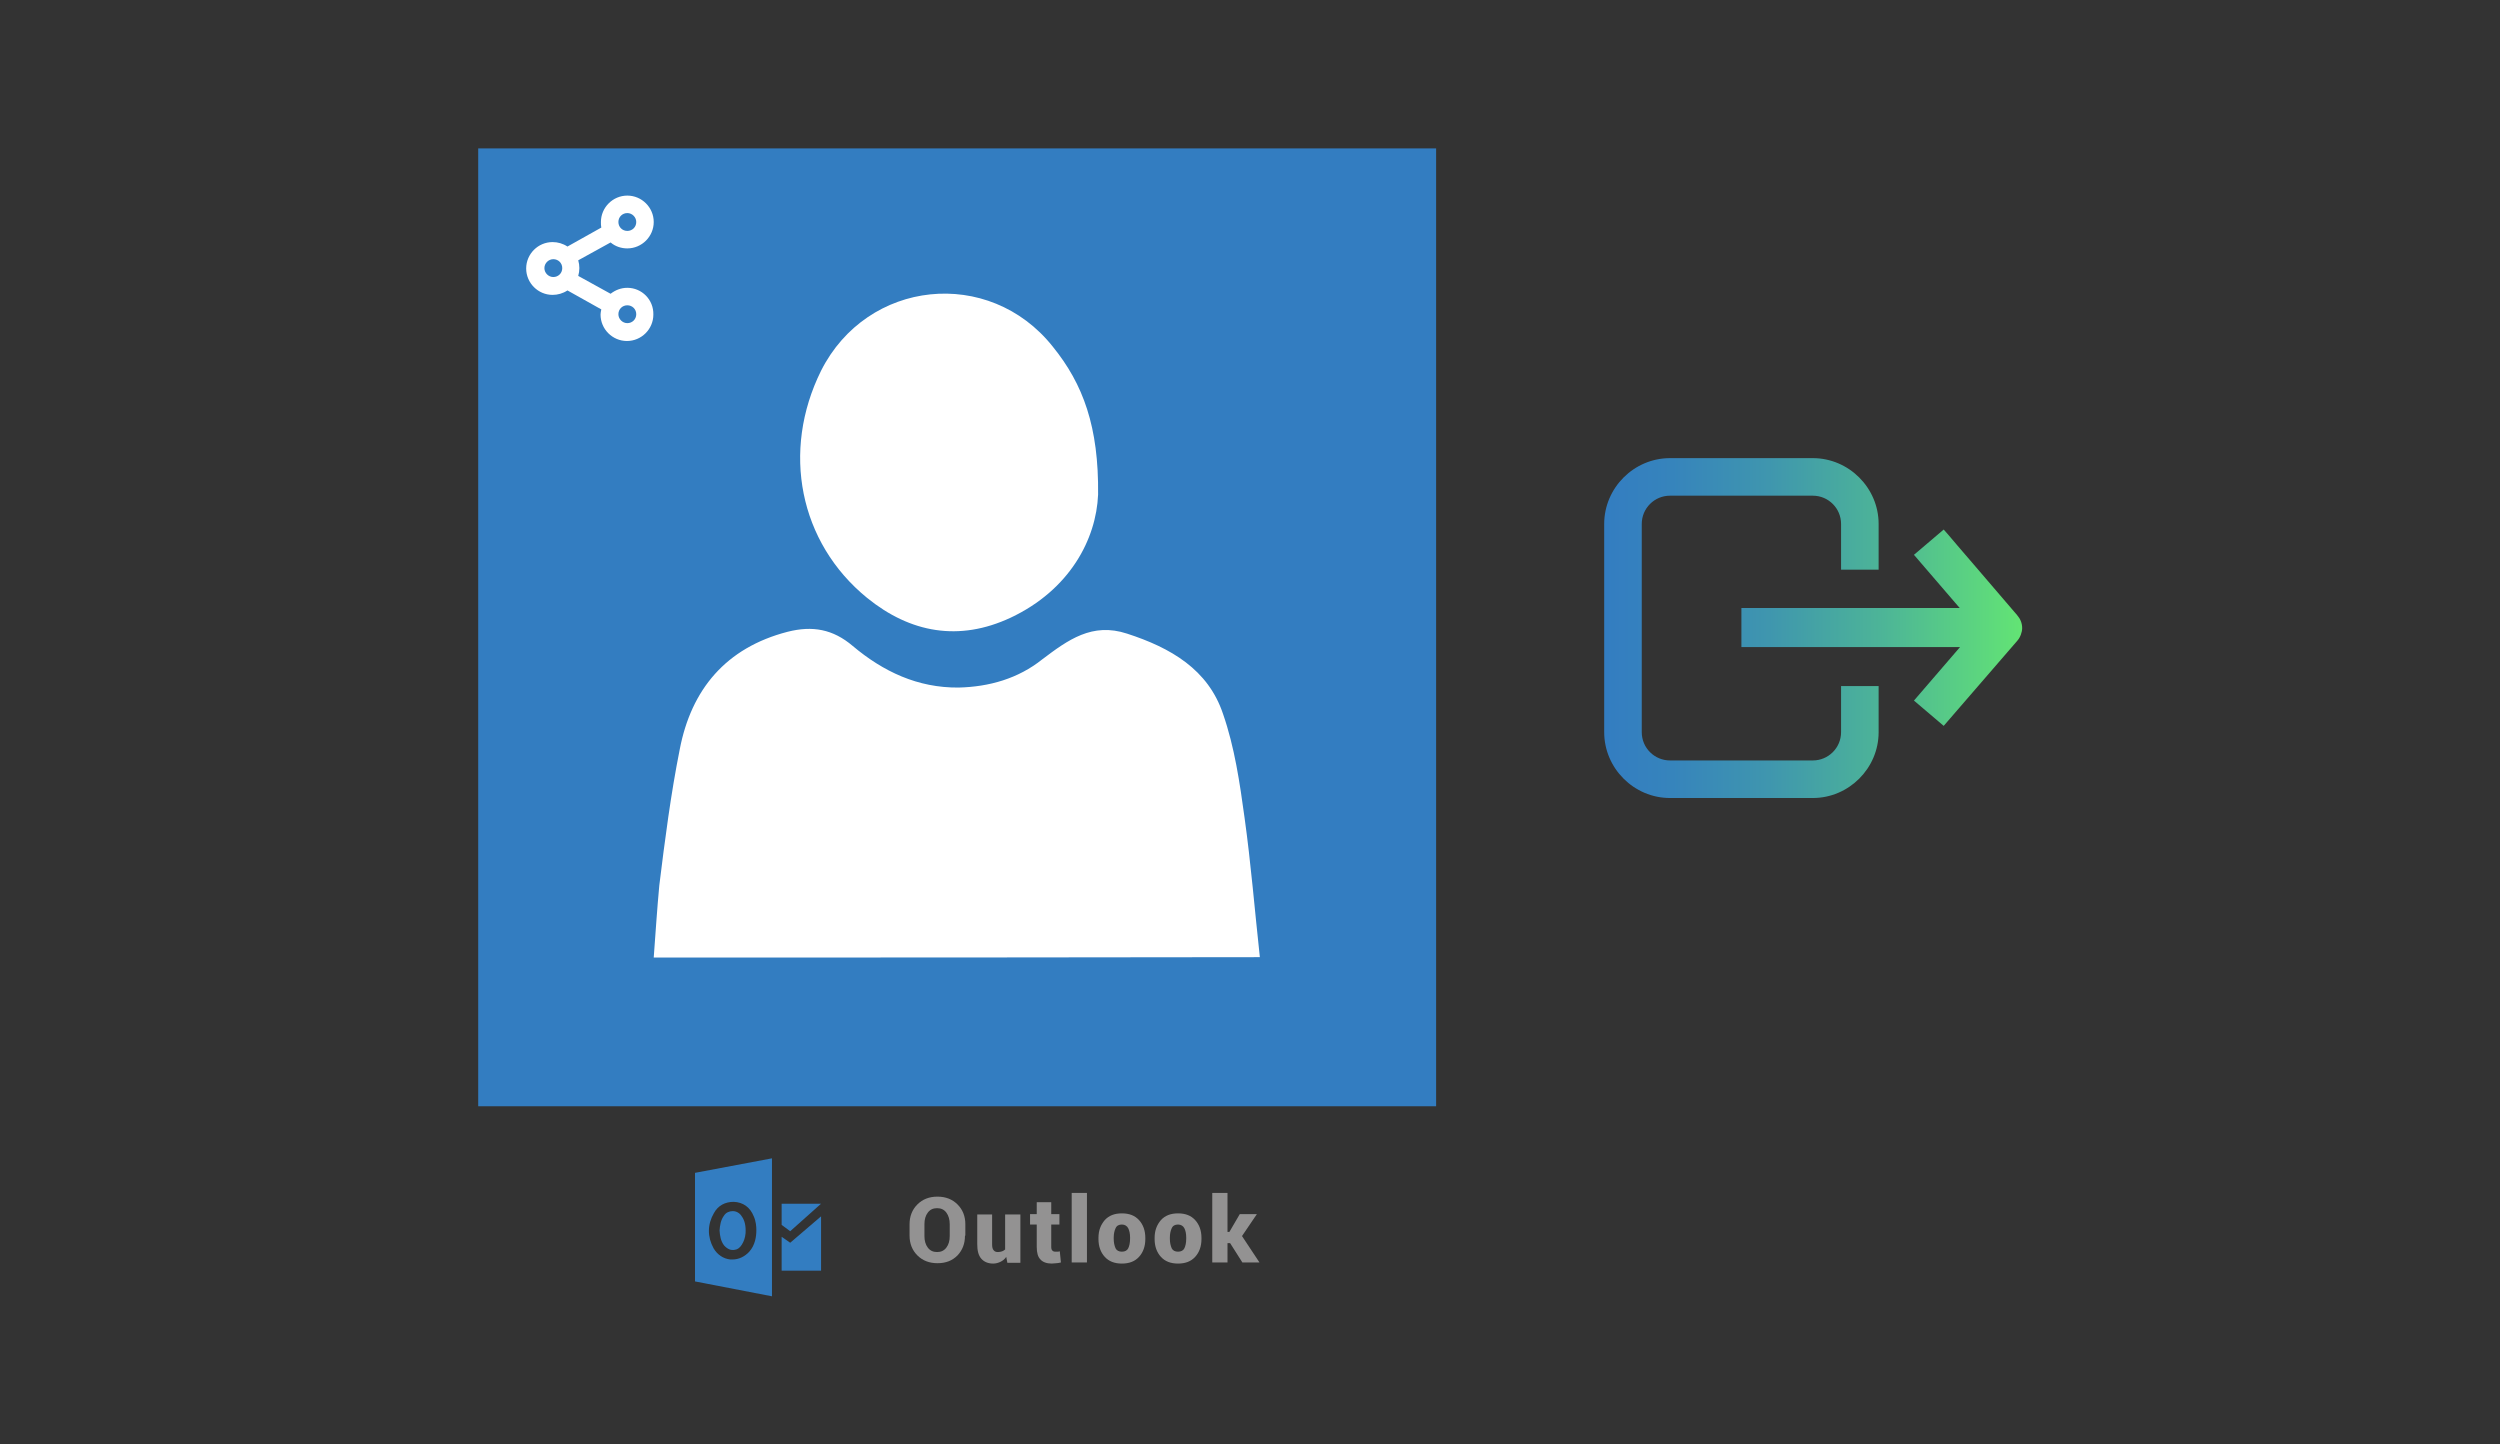
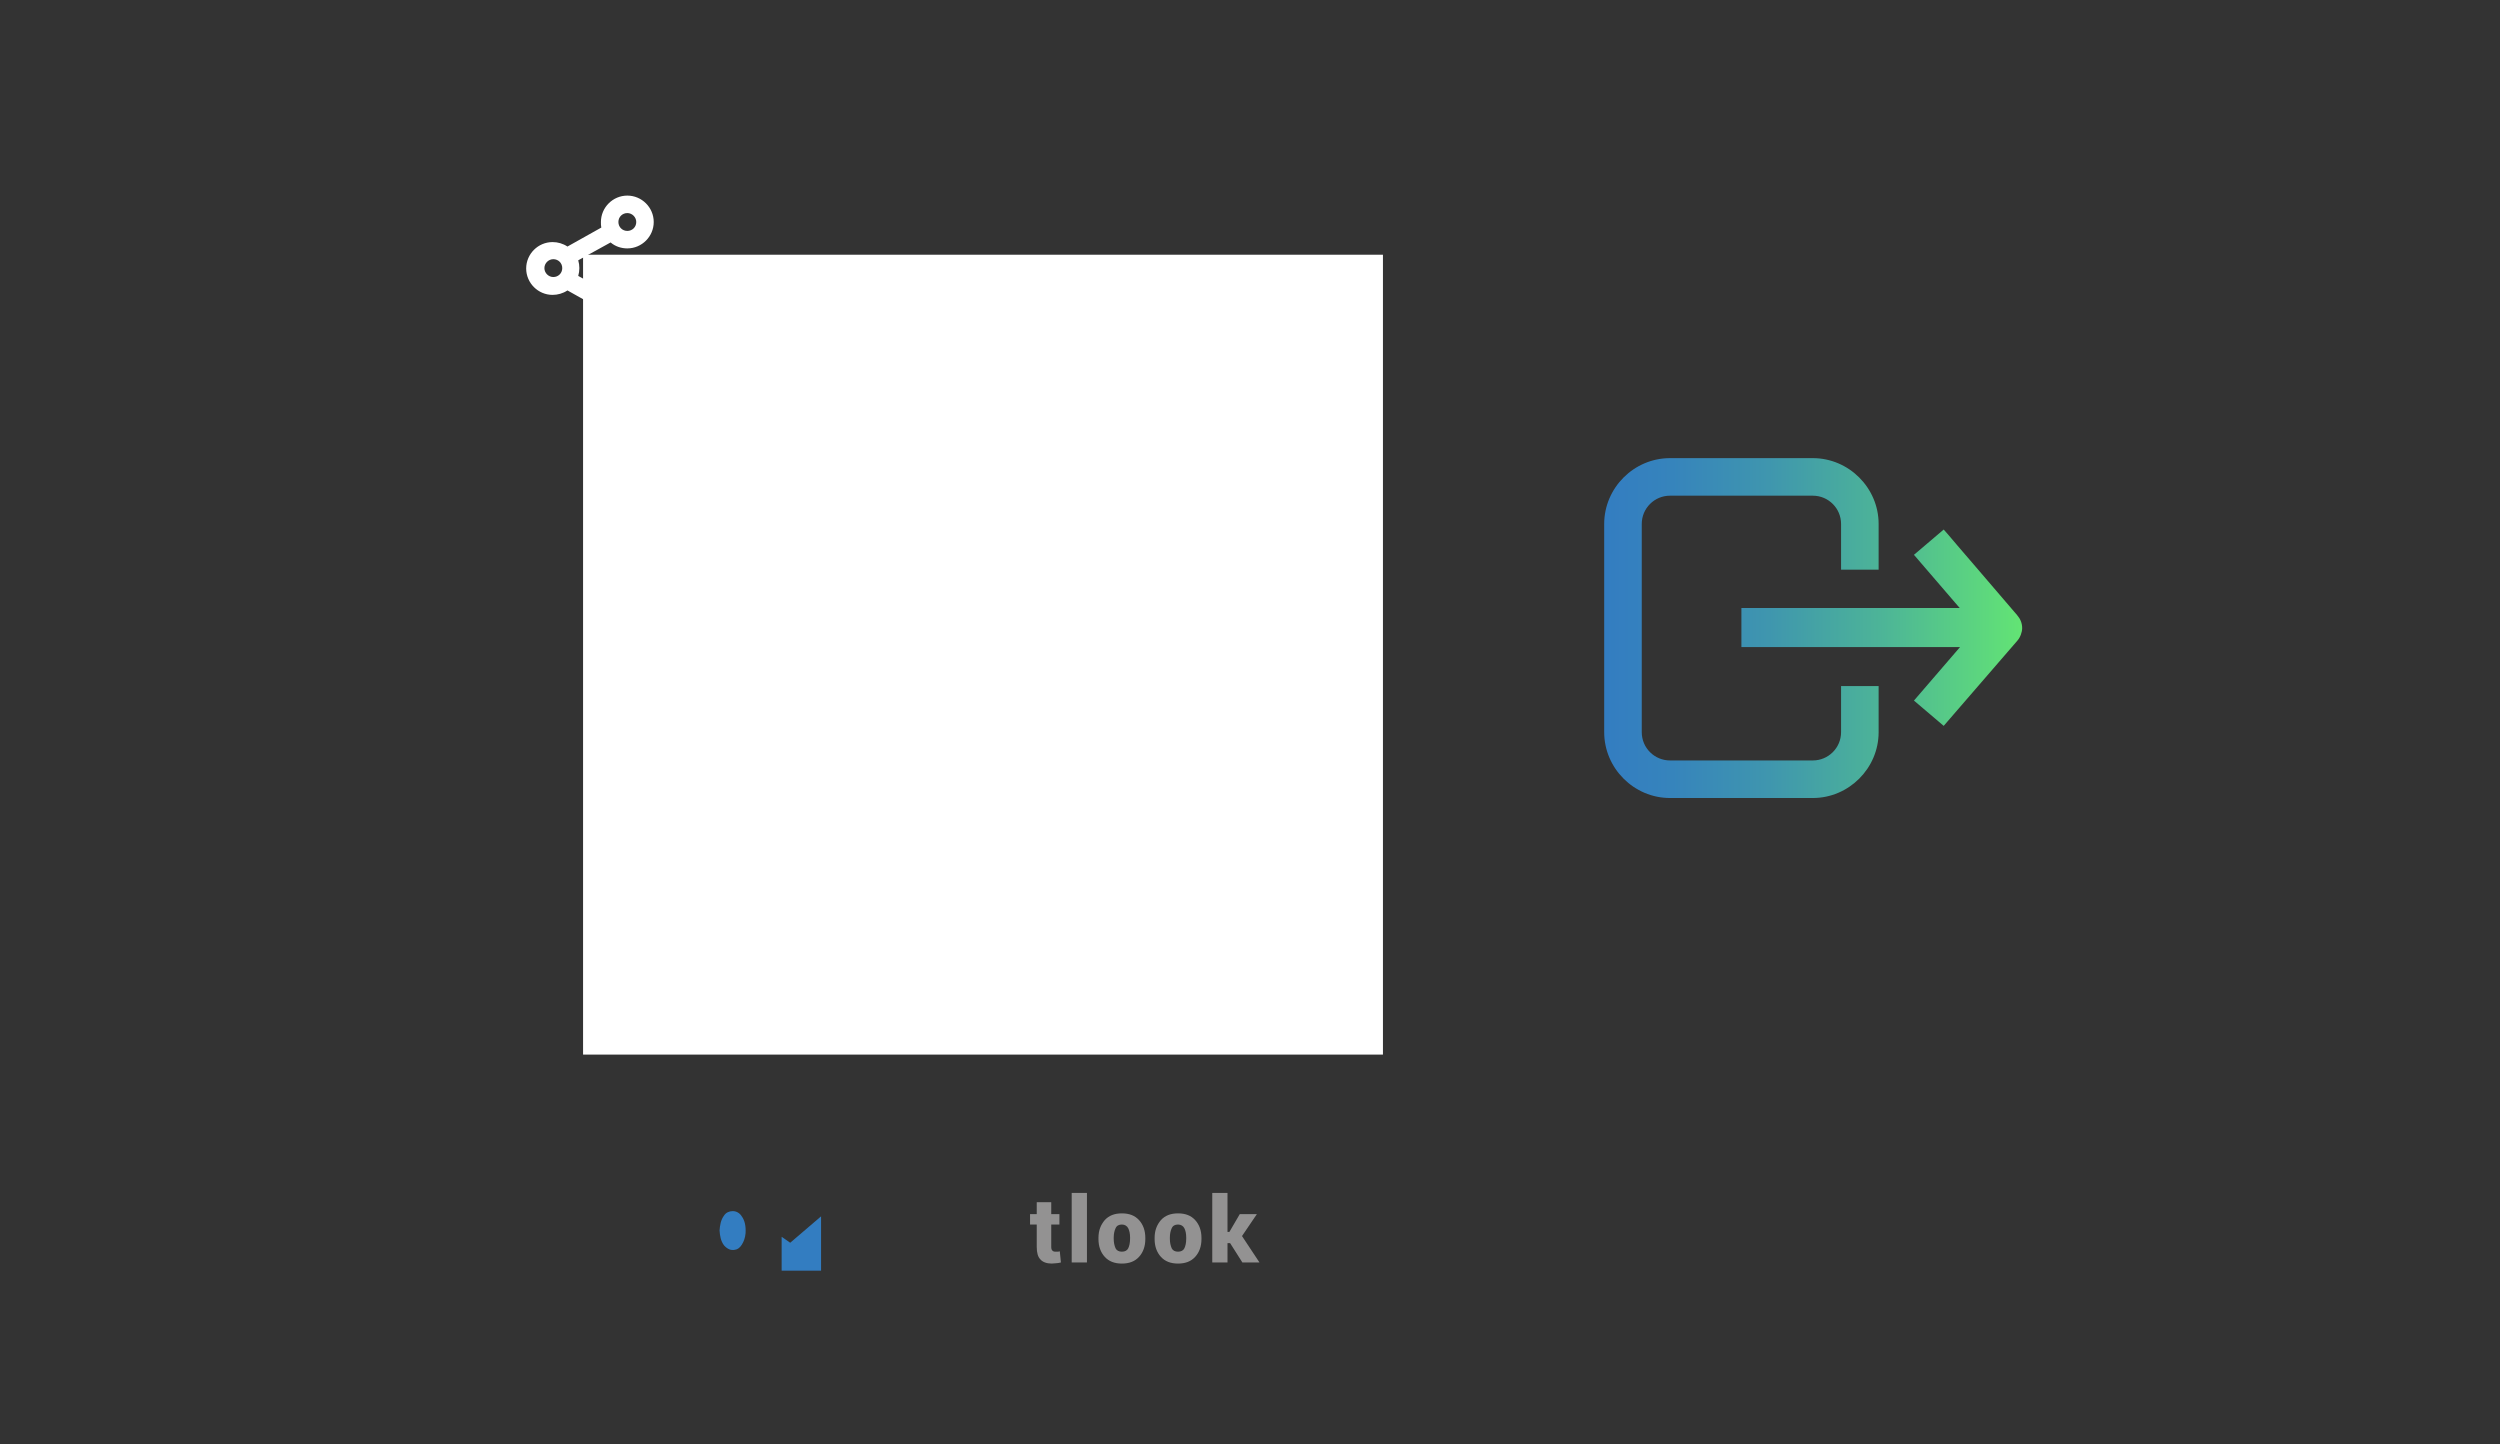
<svg xmlns="http://www.w3.org/2000/svg" version="1.1" x="0px" y="0px" width="672.3px" height="388.4px" viewBox="0 0 672.3 388.4" style="enable-background:new 0 0 672.3 388.4;" xml:space="preserve">
  <rect x="0" y="0" width="672.3" height="388.4" fill="#333333" stroke="none" />
  <g id="Layer_1">
    <g>
      <g>
        <g>
          <g>
            <rect x="156.8" y="68.5" style="fill:#FFFFFF;" width="215.1" height="215.1" />
            <g>
-               <path style="fill:#337DC1;" d="M128.6,39.9c0,85.9,0,171.7,0,257.6c85.9,0,171.7,0,257.6,0c0-85.9,0-171.7,0-257.6        C300.3,39.9,214.4,39.9,128.6,39.9z M220.8,99.7c12.4-24.6,45.2-28,62.3-6.5c8.2,10.1,12.4,21.6,12.2,39.8        c-0.5,12-7.6,25.6-23.5,33.1c-13.9,6.5-27,4.1-38.6-5.3C214.9,145.9,210.1,121.3,220.8,99.7z M175.8,257.5        c0.5-6.7,0.9-13,1.5-19.4c1.5-12.2,3.1-24.6,5.5-36.6c3.1-16.1,12.4-27.3,29-31.6c6.7-1.7,12.2-0.7,17.5,3.8        c8.2,6.9,17.5,11.3,28.5,11.2c8.2-0.2,16-2.4,22.5-7.6c6.9-5.2,13.4-10,22.8-6.9c11.7,3.8,21.8,9.6,25.8,21.6        c3.1,8.9,4.5,18.5,5.8,28c1.7,12.2,2.7,24.6,4.1,37.4C284,257.5,230.2,257.5,175.8,257.5z" />
-             </g>
+               </g>
          </g>
          <linearGradient id="export_14_" gradientUnits="userSpaceOnUse" x1="431.366" y1="168.871" x2="543.76" y2="168.871">
            <stop offset="0" style="stop-color:#337DC1" />
            <stop offset="0.163" style="stop-color:#3684BC" />
            <stop offset="0.395" style="stop-color:#3F96AE" />
            <stop offset="0.669" style="stop-color:#4DB597" />
            <stop offset="0.973" style="stop-color:#61E077" />
            <stop offset="1" style="stop-color:#63E474" />
          </linearGradient>
          <path id="export_12_" style="fill:url(#export_14_);" d="M543.8,168.9c0,1.1-0.5,2.5-1.3,3.4l-19.8,22.9l-8-6.8l12.4-14.4h-58.8      v-10.5H527l-12.3-14.3l8-6.8l1.4,1.6c0.1,0.2,13.5,15.7,17.9,20.9c0.4,0.4,0.5,0.6,0.5,0.6C543.3,166.4,543.8,167.6,543.8,168.9      z M505.2,153.2v-12.3c0-9.7-8-17.7-17.7-17.7h-38.4c-9.7,0-17.7,8-17.7,17.7v8.5v3.8v31.2v6.5v6c0,9.7,8,17.7,17.7,17.7h38.4      c9.7,0,17.7-8,17.7-17.7v-12.4h-10.1v12.4c0,4.2-3.4,7.6-7.6,7.6h-38.4c-4.2,0-7.6-3.4-7.6-7.6v-6v-6.5v-31.2v-3.8v-8.5      c0-4.2,3.4-7.6,7.6-7.6h38.4c4.2,0,7.6,3.4,7.6,7.6v12.3H505.2z" />
        </g>
        <g>
          <g>
            <g>
              <g>
                <g>
-                   <path style="fill:#939292;" d="M259.5,332.3c0,2.2-0.7,3.9-2,5.3c-1.4,1.4-3.1,2.1-5.4,2.1c-2.2,0-4-0.7-5.4-2.1          c-1.4-1.4-2.1-3.2-2.1-5.3v-3.1c0-2.1,0.7-3.9,2.1-5.3c1.4-1.4,3.2-2.1,5.4-2.1c2.2,0,4,0.7,5.4,2.1          c1.4,1.4,2.1,3.2,2.1,5.3V332.3z M255.4,329.2c0-1.2-0.3-2.3-0.9-3.1c-0.6-0.8-1.4-1.2-2.5-1.2c-1.1,0-1.9,0.4-2.5,1.2          c-0.6,0.8-0.9,1.8-0.9,3.1v3.2c0,1.3,0.3,2.3,0.9,3.1c0.6,0.8,1.4,1.2,2.5,1.2c1.1,0,1.9-0.4,2.5-1.2          c0.6-0.8,0.9-1.8,0.9-3.1V329.2z" />
-                   <path style="fill:#939292;" d="M270.6,338c-0.4,0.6-0.9,1-1.5,1.3c-0.6,0.3-1.3,0.5-2,0.5c-1.3,0-2.4-0.4-3.2-1.3          c-0.8-0.9-1.1-2.2-1.1-4v-7.9h4v8c0,0.7,0.1,1.3,0.4,1.6c0.3,0.4,0.7,0.5,1.2,0.5c0.4,0,0.8-0.1,1.1-0.2          c0.3-0.1,0.6-0.3,0.8-0.5v-9.4h4.1v13h-3.5L270.6,338z" />
                  <path style="fill:#939292;" d="M282.7,323.3v3.2h2.2v2.8h-2.2v6c0,0.5,0.1,0.8,0.3,1c0.2,0.2,0.4,0.3,0.8,0.3          c0.3,0,0.5,0,0.6,0c0.1,0,0.3,0,0.6-0.1l0.3,3c-0.4,0.1-0.9,0.2-1.2,0.2c-0.4,0-0.8,0.1-1.3,0.1c-1.3,0-2.4-0.4-3-1.1          c-0.7-0.7-1-1.8-1-3.4v-6h-1.8v-2.8h1.8v-3.2H282.7z" />
                  <path style="fill:#939292;" d="M292.3,339.5h-4.1v-18.7h4.1V339.5z" />
                  <path style="fill:#939292;" d="M295.4,332.9c0-2,0.6-3.5,1.7-4.8c1.1-1.2,2.6-1.8,4.6-1.8c2,0,3.5,0.6,4.6,1.8          c1.1,1.2,1.7,2.8,1.7,4.8v0.3c0,2-0.6,3.6-1.7,4.8c-1.1,1.2-2.6,1.8-4.6,1.8c-2,0-3.5-0.6-4.6-1.8c-1.1-1.2-1.7-2.8-1.7-4.8          V332.9z M299.5,333.1c0,1.1,0.2,1.9,0.5,2.6c0.3,0.6,0.9,0.9,1.7,0.9c0.8,0,1.4-0.3,1.7-0.9c0.3-0.6,0.5-1.5,0.5-2.6v-0.3          c0-1.1-0.2-1.9-0.5-2.5c-0.3-0.6-0.9-1-1.7-1c-0.8,0-1.4,0.3-1.7,1c-0.3,0.6-0.5,1.5-0.5,2.5V333.1z" />
                  <path style="fill:#939292;" d="M310.5,332.9c0-2,0.6-3.5,1.7-4.8c1.1-1.2,2.6-1.8,4.6-1.8c2,0,3.5,0.6,4.6,1.8          c1.1,1.2,1.7,2.8,1.7,4.8v0.3c0,2-0.6,3.6-1.7,4.8c-1.1,1.2-2.6,1.8-4.6,1.8c-2,0-3.5-0.6-4.6-1.8c-1.1-1.2-1.7-2.8-1.7-4.8          V332.9z M314.6,333.1c0,1.1,0.2,1.9,0.5,2.6c0.3,0.6,0.9,0.9,1.7,0.9c0.8,0,1.4-0.3,1.7-0.9c0.3-0.6,0.5-1.5,0.5-2.6v-0.3          c0-1.1-0.2-1.9-0.5-2.5c-0.3-0.6-0.9-1-1.7-1c-0.8,0-1.4,0.3-1.7,1c-0.3,0.6-0.5,1.5-0.5,2.5V333.1z" />
                  <path style="fill:#939292;" d="M330.8,334.3h-0.7v5.2h-4.1v-18.7h4.1v10.5h0.5l2.8-4.8h4.6l-4,5.9l4.7,7.1h-4.6L330.8,334.3          z" />
                </g>
              </g>
            </g>
          </g>
          <g>
            <g>
              <path style="fill-rule:evenodd;clip-rule:evenodd;fill:#337DC1;" d="M197.6,336.1c0.8-0.1,1.4-0.6,1.9-1.4        c0.5-0.8,0.9-1.8,1-3.1c0.1-1.9-0.2-3.4-1.1-4.6c-0.5-0.8-1.4-1.3-2.3-1.3c0,0,0,0-0.1,0c-0.9,0-1.8,0.4-2.3,1.2        c-0.9,1.2-1.1,2.7-1.2,4c0.1,1.4,0.3,2.8,1.2,4C195.6,335.9,196.5,336.3,197.6,336.1z" />
-               <path style="fill-rule:evenodd;clip-rule:evenodd;fill:#337DC1;" d="M186.9,315.4v29.2l20.7,4v-37.1L186.9,315.4z         M201.5,336.6c-1.2,1.3-2.8,2.1-4.5,2.1c-0.2,0-0.4,0-0.6,0c-1.9-0.2-3.5-1.3-4.5-3c-1.7-3.1-1.7-6.4,0.1-9.5c1.1-2,3-3,5.3-3        c2.5,0.1,4.4,1.4,5.4,3.9c0.6,1.3,0.7,2.8,0.7,3.7C203.4,332.5,203.1,334.8,201.5,336.6z" />
            </g>
-             <polygon style="fill-rule:evenodd;clip-rule:evenodd;fill:#337DC1;" points="210.2,323.7 210.2,329.4 212.5,331.1 220.8,323.7             " />
            <polygon style="fill-rule:evenodd;clip-rule:evenodd;fill:#337DC1;" points="210.2,332.6 212.5,334.2 220.8,327.1 220.8,341.7        210.2,341.7      " />
          </g>
        </g>
      </g>
      <g>
        <path style="fill:#FFFFFF;" d="M168.7,77.4c-1.7,0-3.2,0.6-4.5,1.6l-8.7-4.8c0.2-0.7,0.3-1.4,0.3-2.1c0-0.7-0.1-1.4-0.3-2.1     l8.7-4.8c1.3,1.1,2.9,1.6,4.5,1.6c3.9,0,7.1-3.2,7.1-7.1s-3.2-7.1-7.1-7.1c-3.9,0-7.1,3.2-7.1,7.1c0,0.5,0,1,0.1,1.5l-9.1,5.1     c-1.2-0.8-2.6-1.2-4-1.2c-3.9,0-7.1,3.2-7.1,7.1s3.2,7.1,7.1,7.1c1.4,0,2.8-0.4,4-1.2l9.1,5.1c-0.1,0.5-0.2,1-0.2,1.4     c0,3.9,3.2,7.1,7.1,7.1c3.9,0,7.1-3.2,7.1-7.1C175.8,80.6,172.6,77.4,168.7,77.4z M171.1,84.5c0,1.4-1.1,2.4-2.4,2.4     s-2.4-1.1-2.4-2.4c0-1.4,1.1-2.4,2.4-2.4S171.1,83.1,171.1,84.5z M166.3,59.7c0-1.4,1.1-2.4,2.4-2.4s2.4,1.1,2.4,2.4     c0,1.4-1.1,2.4-2.4,2.4S166.3,61.1,166.3,59.7z M151.2,72.1c0,1.4-1.1,2.4-2.4,2.4s-2.4-1.1-2.4-2.4s1.1-2.4,2.4-2.4     S151.2,70.7,151.2,72.1z" />
      </g>
    </g>
  </g>
  <g id="sync_1_">
</g>
  <g id="add_1_">
</g>
  <g id="move_1_">
</g>
  <g id="transfer_1_">
</g>
  <g id="share_1_">
</g>
  <g id="link_1_">
</g>
  <g id="export_1_">
</g>
  <g id="integrate_1_">
</g>
  <g id="connect_1_">
</g>
  <g id="copy_1_">
</g>
  <g id="convert_1_">
</g>
  <g id="push">
</g>
  <g id="upload_1_">
</g>
  <g id="download_1_">
</g>
  <g id="migrate_1_">
</g>
  <g id="import_export_1_">
</g>
  <g id="create_shared_1_">
</g>
  <g id="auto-sync_1_">
</g>
  <g id="two-way_sync_1_">
</g>
  <g id="one-way_two-way_sync_1_">
</g>
  <g id="view_1_">
</g>
  <g id="access_1_">
</g>
  <g id="edit">
</g>
  <g id="manage_1_">
</g>
  <g id="update_1_">
</g>
  <g id="open_1_">
</g>
  <g id="display_1_">
</g>
  <g id="use_1_">
</g>
  <g id="get_1_">
</g>
  <g id="view_and_manage_1_">
</g>
</svg>